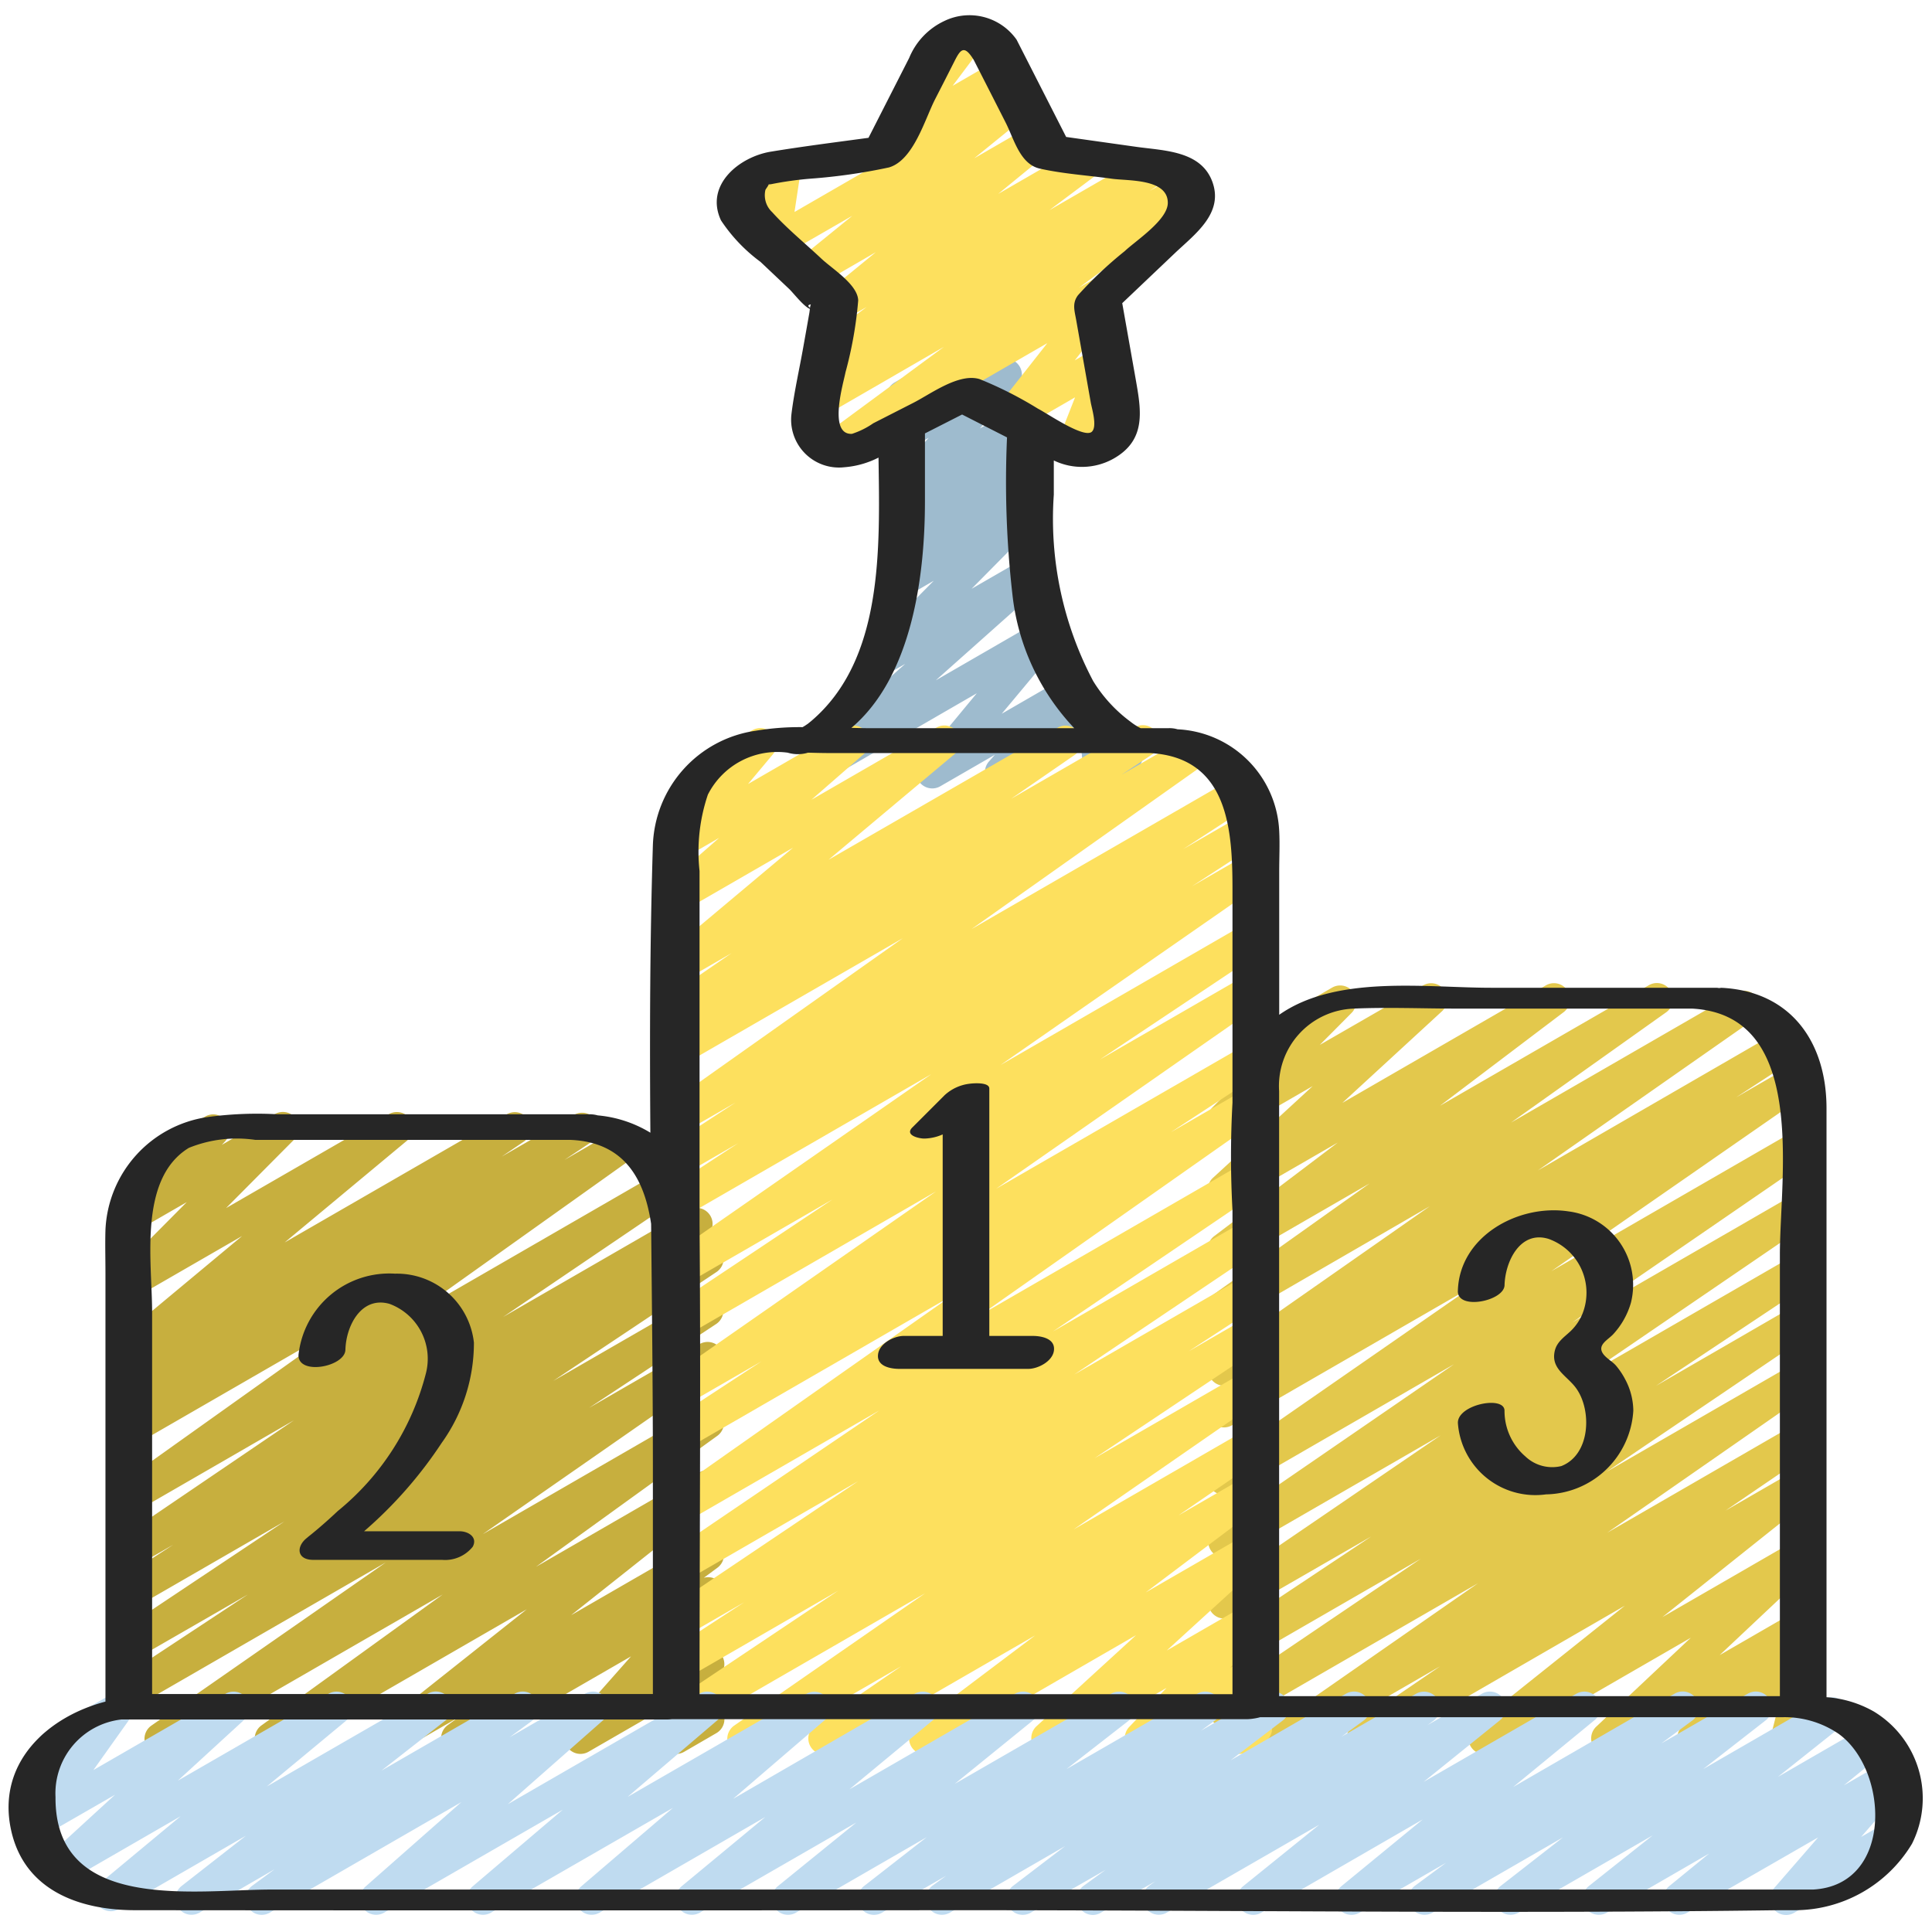
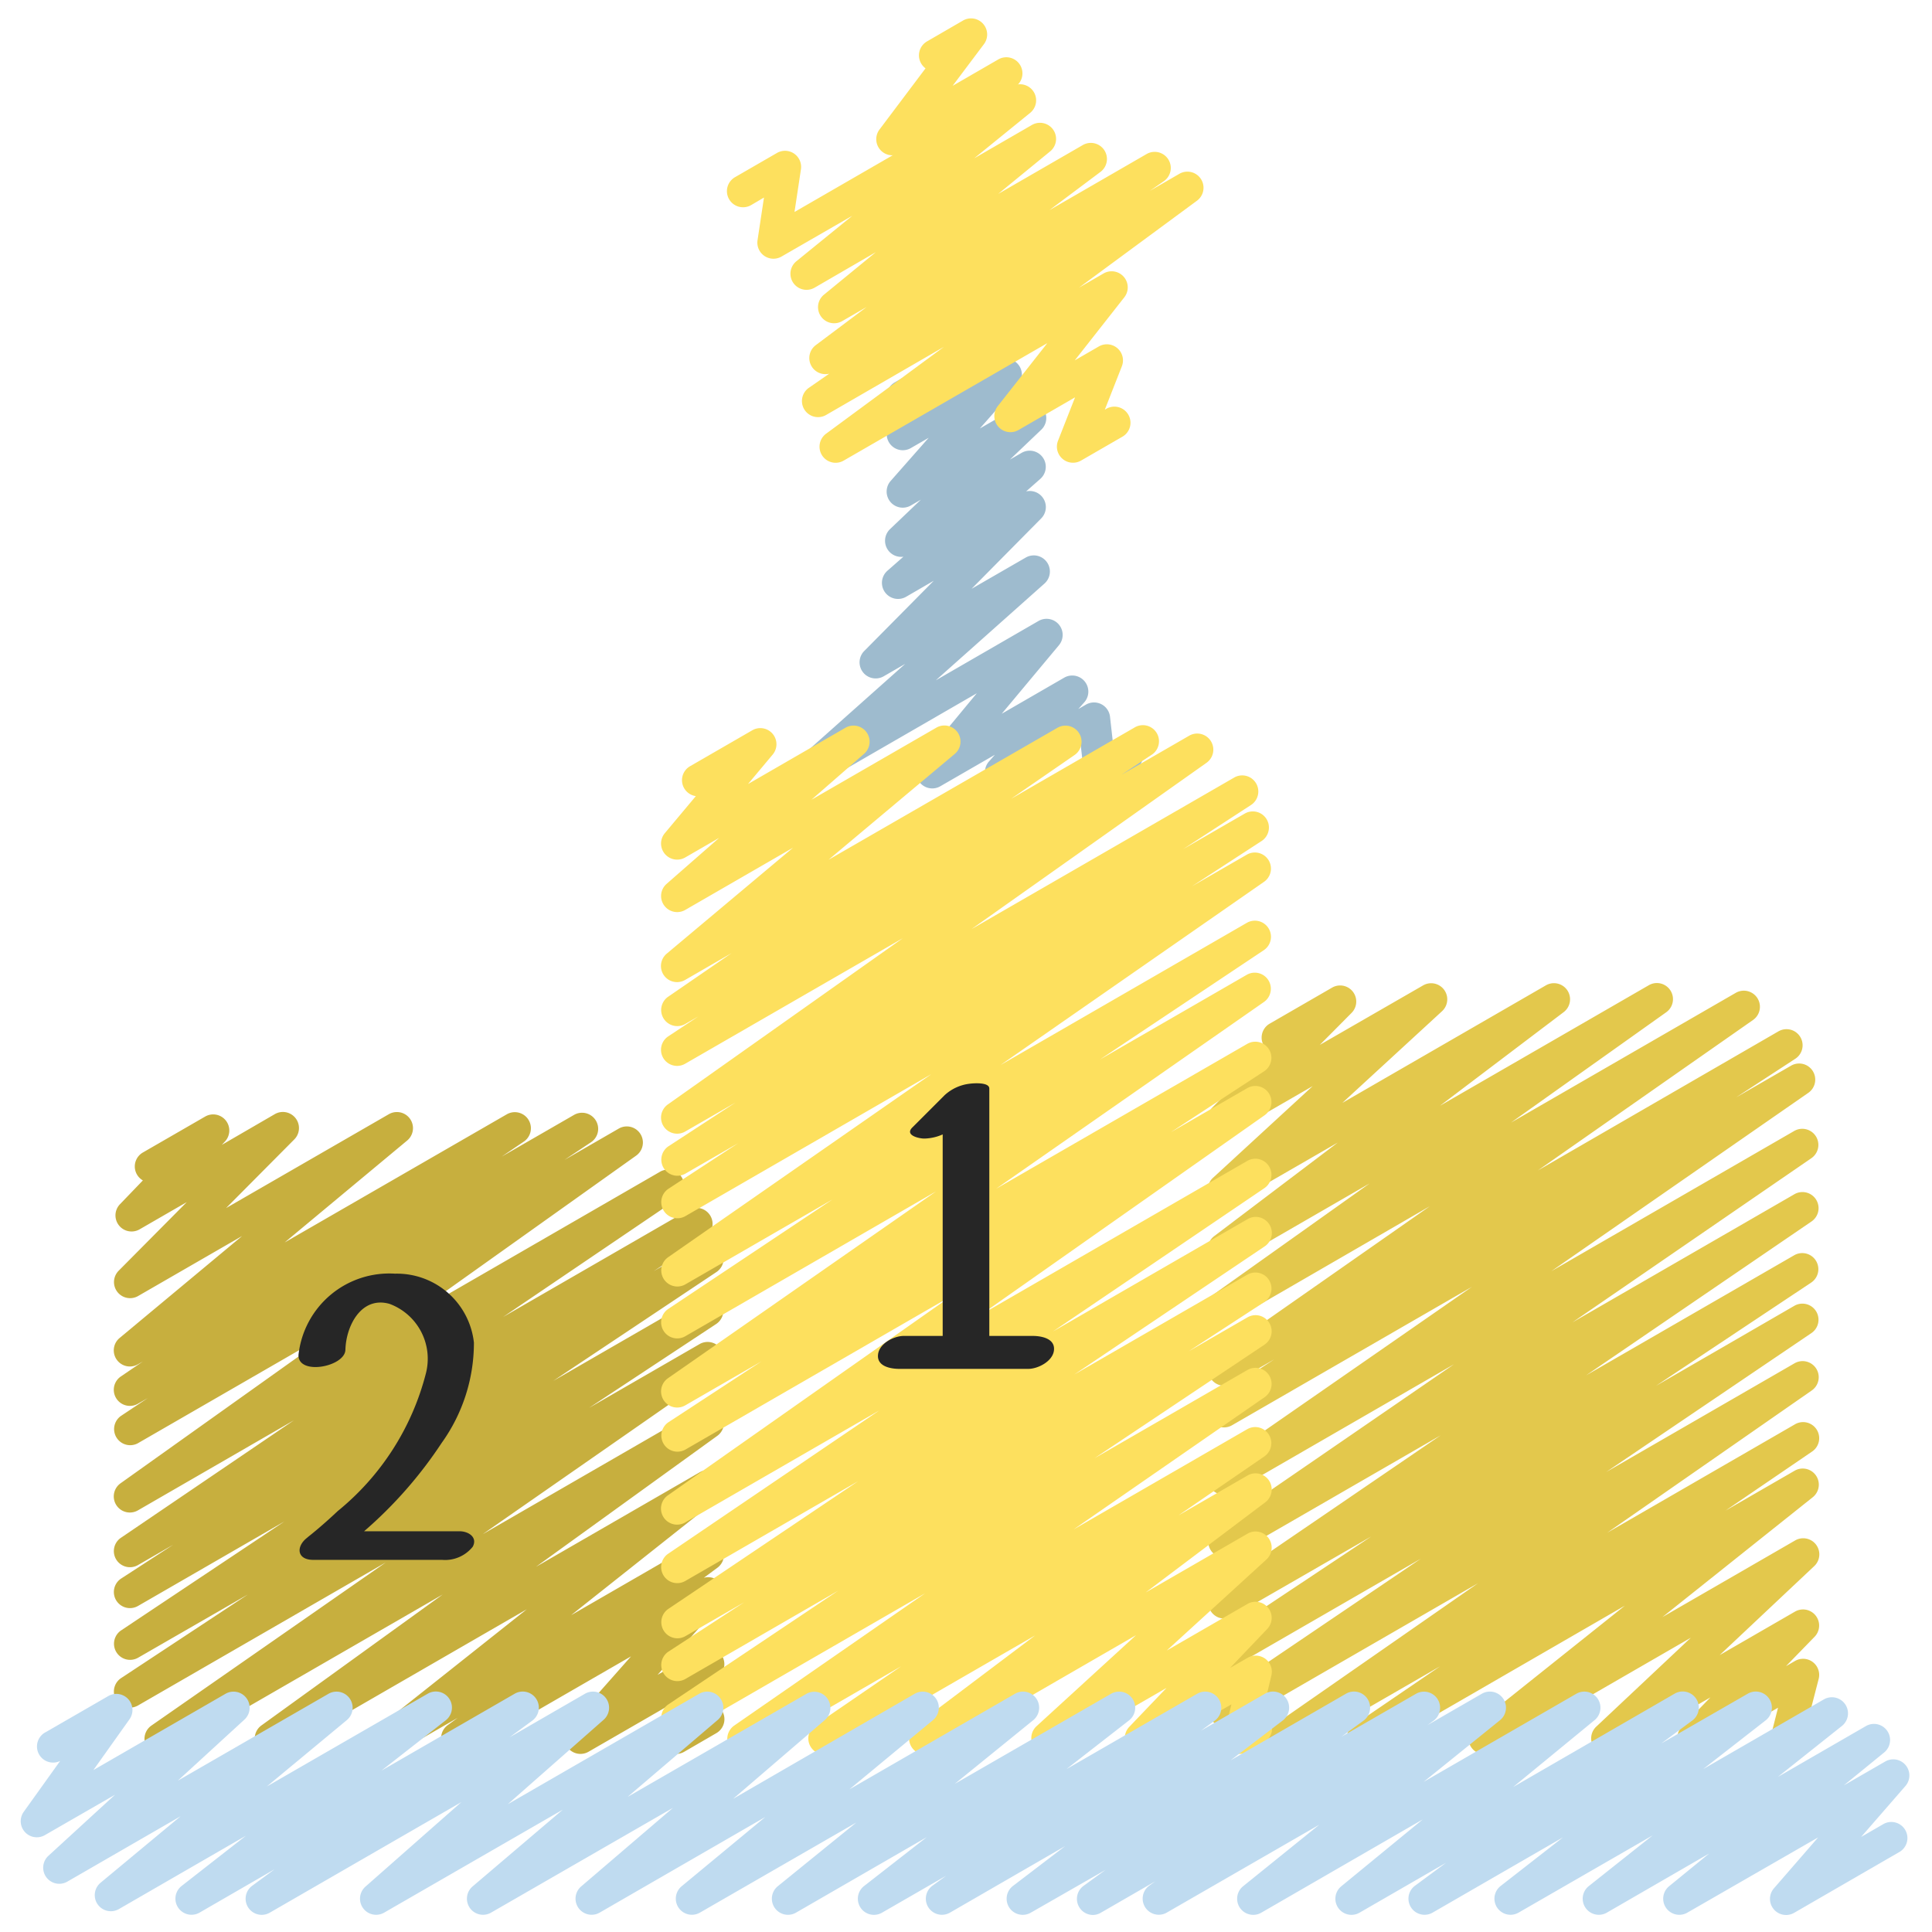
<svg xmlns="http://www.w3.org/2000/svg" id="icons" height="512" viewBox="0 0 60 60" width="512">
  <path d="m25.064 24.5a.5.5 0 0 1 -.332-.874l3.38-3.009-.67.387a.5.5 0 0 1 -.605-.784l2.163-2.185-.863.5a.5.5 0 0 1 -.581-.807l.5-.439a.5.5 0 0 1 -.415-.857l.958-.914-.313.181a.5.5 0 0 1 -.625-.764l1.18-1.339-.555.32a.5.5 0 0 1 -.625-.763l.306-.349a.5.5 0 0 1 -.181-.928l2.1-1.211a.5.5 0 0 1 .625.763l-.087.1.561-.324a.5.5 0 0 1 .625.764l-1.18 1.339 1.3-.749a.5.5 0 0 1 .594.8l-.96.915.366-.211a.5.5 0 0 1 .581.807l-.444.392a.5.5 0 0 1 .468.839l-2.162 2.186 1.685-.972a.5.5 0 0 1 .582.806l-3.378 3.008 3.188-1.842a.5.5 0 0 1 .636.752l-1.776 2.128 1.937-1.119a.5.5 0 0 1 .625.765l-.184.208.238-.138a.5.5 0 0 1 .747.38l.1.894.166-.1a.5.5 0 0 1 .5.866l-.83.48a.5.5 0 0 1 -.747-.38l-.1-.894-2.223 1.283a.5.5 0 0 1 -.625-.764l.183-.207-1.693.977a.5.5 0 0 1 -.636-.752l1.767-2.135-5.021 2.9a.489.489 0 0 1 -.25.07z" fill="#9ebbce" />
  <path d="m4.986 54.5a.5.5 0 0 1 -.285-.91l7.28-5.067-7.7 4.445a.5.5 0 0 1 -.525-.85l3.942-2.6-3.418 1.969a.5.5 0 0 1 -.527-.848l5.082-3.39-4.555 2.629a.5.5 0 0 1 -.522-.852l1.623-1.054-1.1.635a.5.5 0 0 1 -.531-.846l5.38-3.654-4.849 2.8a.5.5 0 0 1 -.54-.84l6.9-4.915-6.362 3.671a.5.5 0 0 1 -.526-.848l.837-.557-.311.179a.5.5 0 0 1 -.531-.846l.689-.469-.158.091a.5.5 0 0 1 -.57-.816l3.809-3.171-3.239 1.869a.5.5 0 0 1 -.6-.785l2.121-2.137-1.464.845a.5.5 0 0 1 -.61-.78l.711-.739a.5.5 0 0 1 0-.867l1.934-1.116a.5.5 0 0 1 .611.779l-.093.1 1.646-.955a.5.5 0 0 1 .605.785l-2.119 2.133 5.059-2.918a.5.5 0 0 1 .57.816l-3.809 3.169 6.908-3.985a.5.5 0 0 1 .531.845l-.7.475 2.255-1.3a.5.5 0 0 1 .526.849l-.831.553 1.688-.974a.5.5 0 0 1 .54.84l-6.898 4.912 7.62-4.4a.5.5 0 0 1 .532.847l-5.388 3.653 5.762-3.326a.5.5 0 0 1 .522.852l-1.608 1.051 1.425-.823a.5.5 0 0 1 .527.849l-5.072 3.383 4.548-2.625a.5.5 0 0 1 .525.849l-3.959 2.613 3.437-1.984a.5.5 0 0 1 .535.843l-7.276 5.064 6.744-3.893a.5.5 0 0 1 .543.838l-5.632 4.068 5.093-2.94a.5.5 0 0 1 .561.824l-4.562 3.617 4-2.31a.5.5 0 0 1 .545.836l-.424.314a.5.5 0 0 1 .508.814l-1.945 2.2 1.325-.765a.5.5 0 0 1 .708.633l-.441 1.009a.5.5 0 0 1 .236.932l-1 .58a.5.5 0 0 1 -.708-.633l.392-.9-2.657 1.533a.5.5 0 0 1 -.625-.763l1.946-2.2-5.152 2.974a.5.5 0 0 1 -.545-.836l.311-.227-1.848 1.066a.5.5 0 0 1 -.56-.824l4.557-3.616-7.7 4.447a.5.5 0 0 1 -.543-.838l5.632-4.068-8.513 4.913a.491.491 0 0 1 -.25.069z" fill="#c7af3e" />
  <path d="m39.828 54.5a.5.5 0 0 1 -.285-.91l6.357-4.421-7.621 4.4a.5.5 0 0 1 -.53-.846l6.375-4.316-5.847 3.375a.5.5 0 0 1 -.527-.848l4.836-3.218-4.313 2.484a.5.5 0 0 1 -.672-.166.5.5 0 0 1 .14-.68l7-4.779-6.472 3.736a.5.5 0 0 1 -.534-.844l7.422-5.1-6.891 3.979a.5.5 0 0 1 -.536-.844l7.984-5.54-7.451 4.3a.5.5 0 0 1 -.523-.852l1.833-1.194-1.312.757a.5.5 0 0 1 -.536-.842l6.68-4.671-6.145 3.556a.5.5 0 0 1 -.54-.84l4.815-3.424-4.278 2.47a.5.5 0 0 1 -.552-.831l3.843-2.909-3.294 1.9a.5.5 0 0 1 -.588-.8l3.1-2.852-2.519 1.454a.5.5 0 0 1 -.6-.786l1.75-1.763a.49.49 0 0 1 -.149-.161.5.5 0 0 1 .183-.683l1.934-1.117a.5.5 0 0 1 .606.786l-.983.99 3.212-1.85a.5.5 0 0 1 .588.8l-3.1 2.851 6.323-3.651a.5.5 0 0 1 .551.832l-3.84 2.907 6.478-3.739a.5.5 0 0 1 .54.841l-4.814 3.422 6.981-4.03a.5.5 0 0 1 .536.843l-6.684 4.674 7.471-4.32a.5.5 0 0 1 .523.852l-1.84 1.2 1.711-.987a.5.5 0 0 1 .672.165.5.5 0 0 1 -.137.679l-7.981 5.539 7.545-4.356a.5.5 0 0 1 .533.845l-7.422 5.1 6.892-3.979a.5.5 0 0 1 .532.846l-7 4.779 6.473-3.736a.5.5 0 0 1 .527.848l-4.831 3.214 4.303-2.489a.5.5 0 0 1 .531.846l-6.379 4.319 5.851-3.378a.5.5 0 0 1 .536.843l-6.355 4.42 5.822-3.362a.5.5 0 0 1 .533.846l-2.683 1.83 2.152-1.242a.5.5 0 0 1 .562.823l-4.672 3.725 4.113-2.375a.5.5 0 0 1 .593.8l-2.927 2.755 2.338-1.35a.5.5 0 0 1 .609.781l-.889.914.282-.163a.5.5 0 0 1 .734.556l-.281 1.088a.5.5 0 0 1 .046.888l-.5.289a.5.5 0 0 1 -.734-.555l.206-.813-2.379 1.373a.5.5 0 0 1 -.609-.781l.889-.913-2.944 1.7a.5.5 0 0 1 -.593-.8l2.927-2.752-6.158 3.555a.5.5 0 0 1 -.562-.823l4.672-3.728-7.891 4.56a.5.5 0 0 1 -.532-.846l2.686-1.832-4.646 2.682a.494.494 0 0 1 -.25.07z" fill="#e3c84c" />
  <path d="m23.087 54.5a.5.5 0 0 1 -.285-.911l5.927-4.107-7.449 4.3a.5.5 0 0 1 -.528-.848l5.279-3.534-4.751 2.745a.5.5 0 0 1 -.522-.852l2.355-1.534-1.833 1.057a.5.5 0 0 1 -.529-.847l5.899-3.969-5.37 3.1a.5.5 0 0 1 -.53-.847l6.561-4.453-6.031 3.481a.5.5 0 0 1 -.538-.842l8.8-6.188-8.262 4.77a.5.5 0 0 1 -.523-.851l2.893-1.893-2.371 1.369a.5.5 0 0 1 -.536-.843l8.327-5.803-7.791 4.5a.5.5 0 0 1 -.527-.849l5.1-3.4-4.572 2.639a.5.5 0 0 1 -.535-.843l8.182-5.691-7.647 4.415a.5.5 0 0 1 -.522-.852l2.171-1.419-1.65.952a.5.5 0 0 1 -.523-.851l2.085-1.36-1.562.9a.5.5 0 0 1 -.539-.841l7.3-5.165-6.761 3.9a.5.5 0 0 1 -.526-.85l.935-.619-.409.236a.5.5 0 0 1 -.534-.844l1.975-1.358-1.441.832a.5.5 0 0 1 -.571-.817l3.921-3.289-3.35 1.934a.5.5 0 0 1 -.579-.809l1.635-1.431-1.056.61a.5.5 0 0 1 -.633-.754l.964-1.152a.5.5 0 0 1 -.18-.928l1.934-1.117a.5.5 0 0 1 .633.754l-.767.916 3.028-1.749a.5.5 0 0 1 .579.809l-1.637 1.428 3.881-2.24a.5.5 0 0 1 .571.816l-3.92 3.287 7.111-4.1a.5.5 0 0 1 .534.844l-1.977 1.364 3.83-2.212a.5.5 0 0 1 .527.85l-.926.614 2.1-1.212a.5.5 0 0 1 .539.841l-7.3 5.166 8.146-4.7a.5.5 0 0 1 .524.852l-2.1 1.366 1.916-1.106a.5.5 0 0 1 .523.852l-2.16 1.405 1.7-.981a.5.5 0 0 1 .535.844l-8.184 5.69 7.654-4.419a.5.5 0 0 1 .527.849l-5.095 3.4 4.569-2.637a.5.5 0 0 1 .536.842l-8.328 5.807 7.8-4.5a.5.5 0 0 1 .523.852l-2.894 1.891 2.372-1.368a.5.5 0 0 1 .538.842l-8.8 6.187 8.263-4.77a.5.5 0 0 1 .532.846l-6.567 4.452 6.033-3.483a.5.5 0 0 1 .53.848l-5.9 3.971 5.373-3.1a.5.5 0 0 1 .523.852l-2.351 1.531 1.829-1.056a.5.5 0 0 1 .528.849l-5.28 3.528 4.754-2.744a.5.5 0 0 1 .535.844l-5.935 4.109 5.4-3.118a.5.5 0 0 1 .532.845l-2.671 1.834 2.145-1.239a.5.5 0 0 1 .551.832l-3.714 2.8 3.165-1.827a.5.5 0 0 1 .588.8l-3.1 2.831 2.51-1.448a.5.5 0 0 1 .611.778l-1.156 1.212.548-.316a.5.5 0 0 1 .736.551l-.284 1.187a.494.494 0 0 1 .238.21.5.5 0 0 1 -.183.682l-.5.289a.5.5 0 0 1 -.736-.55l.224-.923-2.561 1.478a.5.5 0 0 1 -.612-.778l1.158-1.211-3.454 1.994a.5.5 0 0 1 -.588-.8l3.095-2.831-6.3 3.64a.5.5 0 0 1 -.551-.832l3.716-2.8-6.3 3.635a.5.5 0 0 1 -.532-.845l2.673-1.832-4.643 2.681a.494.494 0 0 1 -.257.071z" fill="#fde05e" />
  <path d="m33.94 59.471a.5.5 0 0 1 -.295-.9l.688-.5-2.321 1.329a.5.5 0 0 1 -.554-.83l1.62-1.237-3.578 2.067a.5.5 0 0 1 -.544-.837l.429-.311-1.993 1.148a.5.5 0 0 1 -.558-.827l1.945-1.517-4.06 2.344a.5.5 0 0 1 -.566-.82l2.441-1.98-4.86 2.8a.5.5 0 0 1 -.569-.817l2.6-2.153-5.145 2.97a.5.5 0 0 1 -.576-.811l2.856-2.445-5.652 3.256a.5.5 0 0 1 -.574-.813l2.805-2.387-5.551 3.2a.5.5 0 0 1 -.581-.807l2.98-2.626-5.949 3.433a.5.5 0 0 1 -.546-.836l.7-.515-2.338 1.351a.5.5 0 0 1 -.558-.826l2-1.563-3.947 2.279a.5.5 0 0 1 -.569-.817l2.489-2.068-3.522 2.033a.5.5 0 0 1 -.588-.8l2.072-1.9-2.178 1.254a.5.5 0 0 1 -.657-.723l1.132-1.581a.5.5 0 0 1 -.438-.9l1.934-1.116a.5.5 0 0 1 .657.723l-1.121 1.576 4.107-2.371a.5.5 0 0 1 .588.8l-2.072 1.9 4.682-2.7a.5.5 0 0 1 .569.817l-2.488 2.064 5-2.883a.5.5 0 0 1 .559.826l-2 1.565 4.139-2.389a.5.5 0 0 1 .546.836l-.7.515 2.338-1.351a.5.5 0 0 1 .581.807l-2.979 2.624 5.947-3.431a.5.5 0 0 1 .574.813l-2.8 2.391 5.552-3.2a.5.5 0 0 1 .576.811l-2.85 2.448 5.641-3.263a.5.5 0 0 1 .569.817l-2.6 2.153 5.145-2.97a.5.5 0 0 1 .566.82l-2.44 1.98 4.858-2.8a.5.5 0 0 1 .557.827l-1.945 1.514 4.061-2.341a.5.5 0 0 1 .544.837l-.429.311 1.989-1.148a.5.5 0 0 1 .554.83l-1.622 1.239 3.583-2.069a.5.5 0 0 1 .546.836l-.686.5 2.319-1.336a.5.5 0 0 1 .542.838l-.19.137 1.69-.975a.5.5 0 0 1 .565.821l-2.373 1.916 4.743-2.737a.5.5 0 0 1 .567.819l-2.529 2.077 5.017-2.9a.5.5 0 0 1 .548.834l-.967.715 2.685-1.545a.5.5 0 0 1 .558.827l-1.941 1.513 3.745-2.162a.5.5 0 0 1 .561.825l-1.987 1.581 2.729-1.576a.5.5 0 0 1 .567.821l-1.248 1.018 1.285-.741a.5.5 0 0 1 .628.761l-1.374 1.58.705-.407a.5.5 0 0 1 .5.865l-3.287 1.9a.5.5 0 0 1 -.628-.76l1.374-1.583-4.064 2.338a.5.5 0 0 1 -.566-.82l1.248-1.019-3.182 1.839a.5.5 0 0 1 -.561-.824l1.985-1.576-4.166 2.4a.5.5 0 0 1 -.557-.827l1.939-1.512-4.052 2.339a.5.5 0 0 1 -.548-.834l.967-.715-2.685 1.549a.5.5 0 0 1 -.568-.819l2.532-2.078-5.02 2.9a.5.5 0 0 1 -.564-.821l2.37-1.914-4.741 2.732a.5.5 0 0 1 -.542-.838l.187-.135-1.686.973a.493.493 0 0 1 -.25.071z" fill="#bfdbf0" />
  <path d="m25.951 14.372a.5.5 0 0 1 -.3-.9l3.663-2.7-3.663 2.118a.5.5 0 0 1 -.534-.844l.636-.441a.5.5 0 0 1 -.42-.885l1.583-1.187-.759.438a.5.5 0 0 1 -.566-.821l1.609-1.319-1.9 1.102a.5.5 0 0 1 -.566-.821l1.736-1.412-2.2 1.268a.5.5 0 0 1 -.744-.508l.2-1.325-.4.235a.5.5 0 0 1 -.5-.867l1.304-.753a.5.5 0 0 1 .744.507l-.2 1.326 6.755-3.9a.5.5 0 0 1 .565.821l-1.74 1.413 1.791-1.035a.5.5 0 0 1 .566.821l-1.611 1.319 2.627-1.517a.5.5 0 0 1 .55.833l-1.587 1.189 3.018-1.743a.5.5 0 0 1 .535.844l-.434.3.917-.53a.5.5 0 0 1 .546.836l-3.664 2.7.765-.442a.5.5 0 0 1 .643.742l-1.538 1.957.746-.431a.5.5 0 0 1 .716.616l-.529 1.347.05-.029a.5.5 0 0 1 .5.866l-1.287.743a.5.5 0 0 1 -.716-.616l.529-1.347-1.756 1.014a.5.5 0 0 1 -.643-.743l1.538-1.955-6.326 3.649a.5.5 0 0 1 -.249.067z" fill="#fde05e" />
  <path d="m27.713 4.823a.5.5 0 0 1 -.4-.8l1.43-1.9a.51.51 0 0 1 -.137-.154.5.5 0 0 1 .183-.683l1.118-.648a.5.5 0 0 1 .65.733l-.972 1.294 1.415-.818a.5.5 0 1 1 .5.866l-3.537 2.043a.5.5 0 0 1 -.25.067z" fill="#fde05e" />
  <g fill="#262626">
-     <path d="m4.191 59.323q12.814.012 25.628 0c8.475 0 16.958.115 25.432 0h.444a4.249 4.249 0 0 0 3.684-2.064 3.15 3.15 0 0 0 -1.185-4.106 3.453 3.453 0 0 0 -1.47-.445v-18.289c0-2.026-1.08-3.632-3.261-3.742a.573.573 0 0 0 -.065.008c-.034 0-.051-.009-.093-.009h-7c-2.022 0-4.8-.41-6.578.839v-4.466c0-.411.021-.829 0-1.24a3.319 3.319 0 0 0 -3.157-3.16.88.88 0 0 0 -.279-.035h-.867a1.783 1.783 0 0 1 -.314-.2 4.485 4.485 0 0 1 -1.162-1.266 10.779 10.779 0 0 1 -1.221-5.785v-1.063a2.008 2.008 0 0 0 1.836-.046c1.064-.588.873-1.529.7-2.518l-.411-2.321 1.648-1.566c.62-.586 1.515-1.234 1.146-2.216-.359-.956-1.508-.953-2.357-1.073l-2.179-.307-1.539-3.021a1.79 1.79 0 0 0 -2.242-.581 2.181 2.181 0 0 0 -1.094 1.149l-1.263 2.48c-1.012.137-2.026.265-3.033.43-.981.161-2.06 1.037-1.548 2.134a5.082 5.082 0 0 0 1.226 1.288l.888.839c.129.121.453.547.647.622-.008.056-.014.109-.015.114q-.094.536-.19 1.071c-.121.689-.282 1.382-.367 2.076a1.486 1.486 0 0 0 1.638 1.657 2.819 2.819 0 0 0 1.065-.3c.041 2.837.155 6.278-2.094 8.185l-.1.081-.089.06-.075.045a8.311 8.311 0 0 0 -1.463.113 3.719 3.719 0 0 0 -3.187 3.575c-.092 2.963-.1 5.935-.077 8.907a3.786 3.786 0 0 0 -1.636-.538.92.92 0 0 0 -.277-.034h-9.665a11.37 11.37 0 0 0 -2.2.09 3.706 3.706 0 0 0 -3.145 3.5c-.013.445 0 .892 0 1.337v13.313c-1.81.473-3.385 1.916-2.93 3.993.413 1.885 2.144 2.484 3.846 2.485zm37.844-28c1.076-.047 2.166 0 3.243 0h7.272c3.606.195 2.726 5.206 2.726 7.635v13.718h-15.552v-18.788a2.407 2.407 0 0 1 2.311-2.564zm-16.853-21.871a.314.314 0 0 0 -.024.106c-.058-.038-.094-.083.024-.106zm1.275 4.022c-.749.03-.262-1.581-.2-1.909a12.345 12.345 0 0 0 .395-2.233c-.012-.493-.8-.979-1.133-1.29-.508-.479-1.071-.935-1.539-1.454a.719.719 0 0 1 -.21-.686c0-.018.1-.141.1-.175a.584.584 0 0 0 .083-.008 10.693 10.693 0 0 1 1.2-.169 17.81 17.81 0 0 0 2.454-.35c.76-.223 1.11-1.481 1.429-2.11q.309-.6.616-1.209c.183-.36.3-.491.59-.017q.495.969.988 1.94c.263.516.444 1.292 1.062 1.432.727.164 1.5.211 2.239.315.5.07 1.739-.009 1.736.75 0 .532-1.006 1.182-1.34 1.5a12.289 12.289 0 0 0 -1.45 1.369c-.186.249-.106.481-.057.758l.244 1.38q.106.6.212 1.2c.033.182.206.739.032.9-.243.22-1.371-.562-1.673-.716a12.008 12.008 0 0 0 -1.813-.919c-.646-.195-1.52.464-2.059.738l-1.241.633a2.518 2.518 0 0 1 -.665.33zm2.268 2.1v-2.114l1.154-.587 1.395.711a30.775 30.775 0 0 0 .171 4.906 7.151 7.151 0 0 0 1.917 4.124h-6.4c-.17 0-.346-.006-.52-.01 1.894-1.604 2.283-4.753 2.283-7.035zm-6.736 9.094a2.417 2.417 0 0 1 2.474-1.293 1.092 1.092 0 0 0 .631 0c.23.006.46.012.684.012h9.934c2.47.133 2.564 2.447 2.564 4.286v6.57a30.266 30.266 0 0 0 0 3.342v15.03h-16.551c0-4.862.042-9.725 0-14.586v-10.98a5.524 5.524 0 0 1 .264-2.386zm-16.124 10.98a3.965 3.965 0 0 1 2.063-.248h9.786c1.681.068 2.3 1.221 2.507 2.606.025 2.546.055 5.091.055 7.631v6.973h-15.552v-11.861c0-1.56-.435-4.136 1.141-5.101zm-2.092 17.752h16.941a1.31 1.31 0 0 0 .146-.009h17.852a1.741 1.741 0 0 0 .426-.062h16.237a2.974 2.974 0 0 1 1.717.511c1.568 1.114 1.724 4.706-.787 4.842h-47.891c-2.327 0-6.714.735-6.69-2.871a2.308 2.308 0 0 1 2.049-2.411z" />
    <path d="m10.727 41.919c.02-.746.494-1.673 1.368-1.427a1.818 1.818 0 0 1 1.131 2.162 8.1 8.1 0 0 1 -2.739 4.275c-.243.229-.492.451-.749.663-.062.052-.125.1-.188.153l-.008.007-.025.021.024-.019c-.35.266-.333.689.188.689h4a1.1 1.1 0 0 0 .953-.409c.156-.293-.134-.479-.407-.479h-2.968a13.27 13.27 0 0 0 2.411-2.746 5.333 5.333 0 0 0 1-3.114 2.407 2.407 0 0 0 -2.448-2.14 2.837 2.837 0 0 0 -3 2.525c-.015.645 1.443.369 1.457-.161z" />
-     <path d="m46.725 39.912c.02-.737.487-1.706 1.365-1.438a1.774 1.774 0 0 1 1.057 2.32 1.581 1.581 0 0 1 -.371.546c-.193.182-.419.327-.488.6-.143.573.383.784.665 1.179.487.683.442 2.056-.464 2.411a1.208 1.208 0 0 1 -1.118-.3 1.863 1.863 0 0 1 -.647-1.425c-.012-.473-1.464-.185-1.448.388a2.412 2.412 0 0 0 2.738 2.216 2.764 2.764 0 0 0 2.71-2.6 2.1 2.1 0 0 0 -.251-.97 2.32 2.32 0 0 0 -.283-.424c-.114-.134-.318-.239-.411-.382-.179-.271.163-.424.323-.6a2.426 2.426 0 0 0 .549-.979 2.3 2.3 0 0 0 -1.939-2.833c-1.551-.235-3.391.767-3.437 2.471-.017.608 1.437.316 1.45-.18z" />
    <path d="m27.931 42.512h4c.307 0 .761-.236.8-.572.045-.375-.393-.452-.664-.452h-1.343v-7.682c0-.209-.514-.164-.61-.15a1.381 1.381 0 0 0 -.781.359l-1 1c-.245.245.211.345.371.344a1.469 1.469 0 0 0 .572-.129v6.258h-1.207c-.307 0-.761.236-.8.572-.047.375.391.452.662.452z" />
  </g>
</svg>